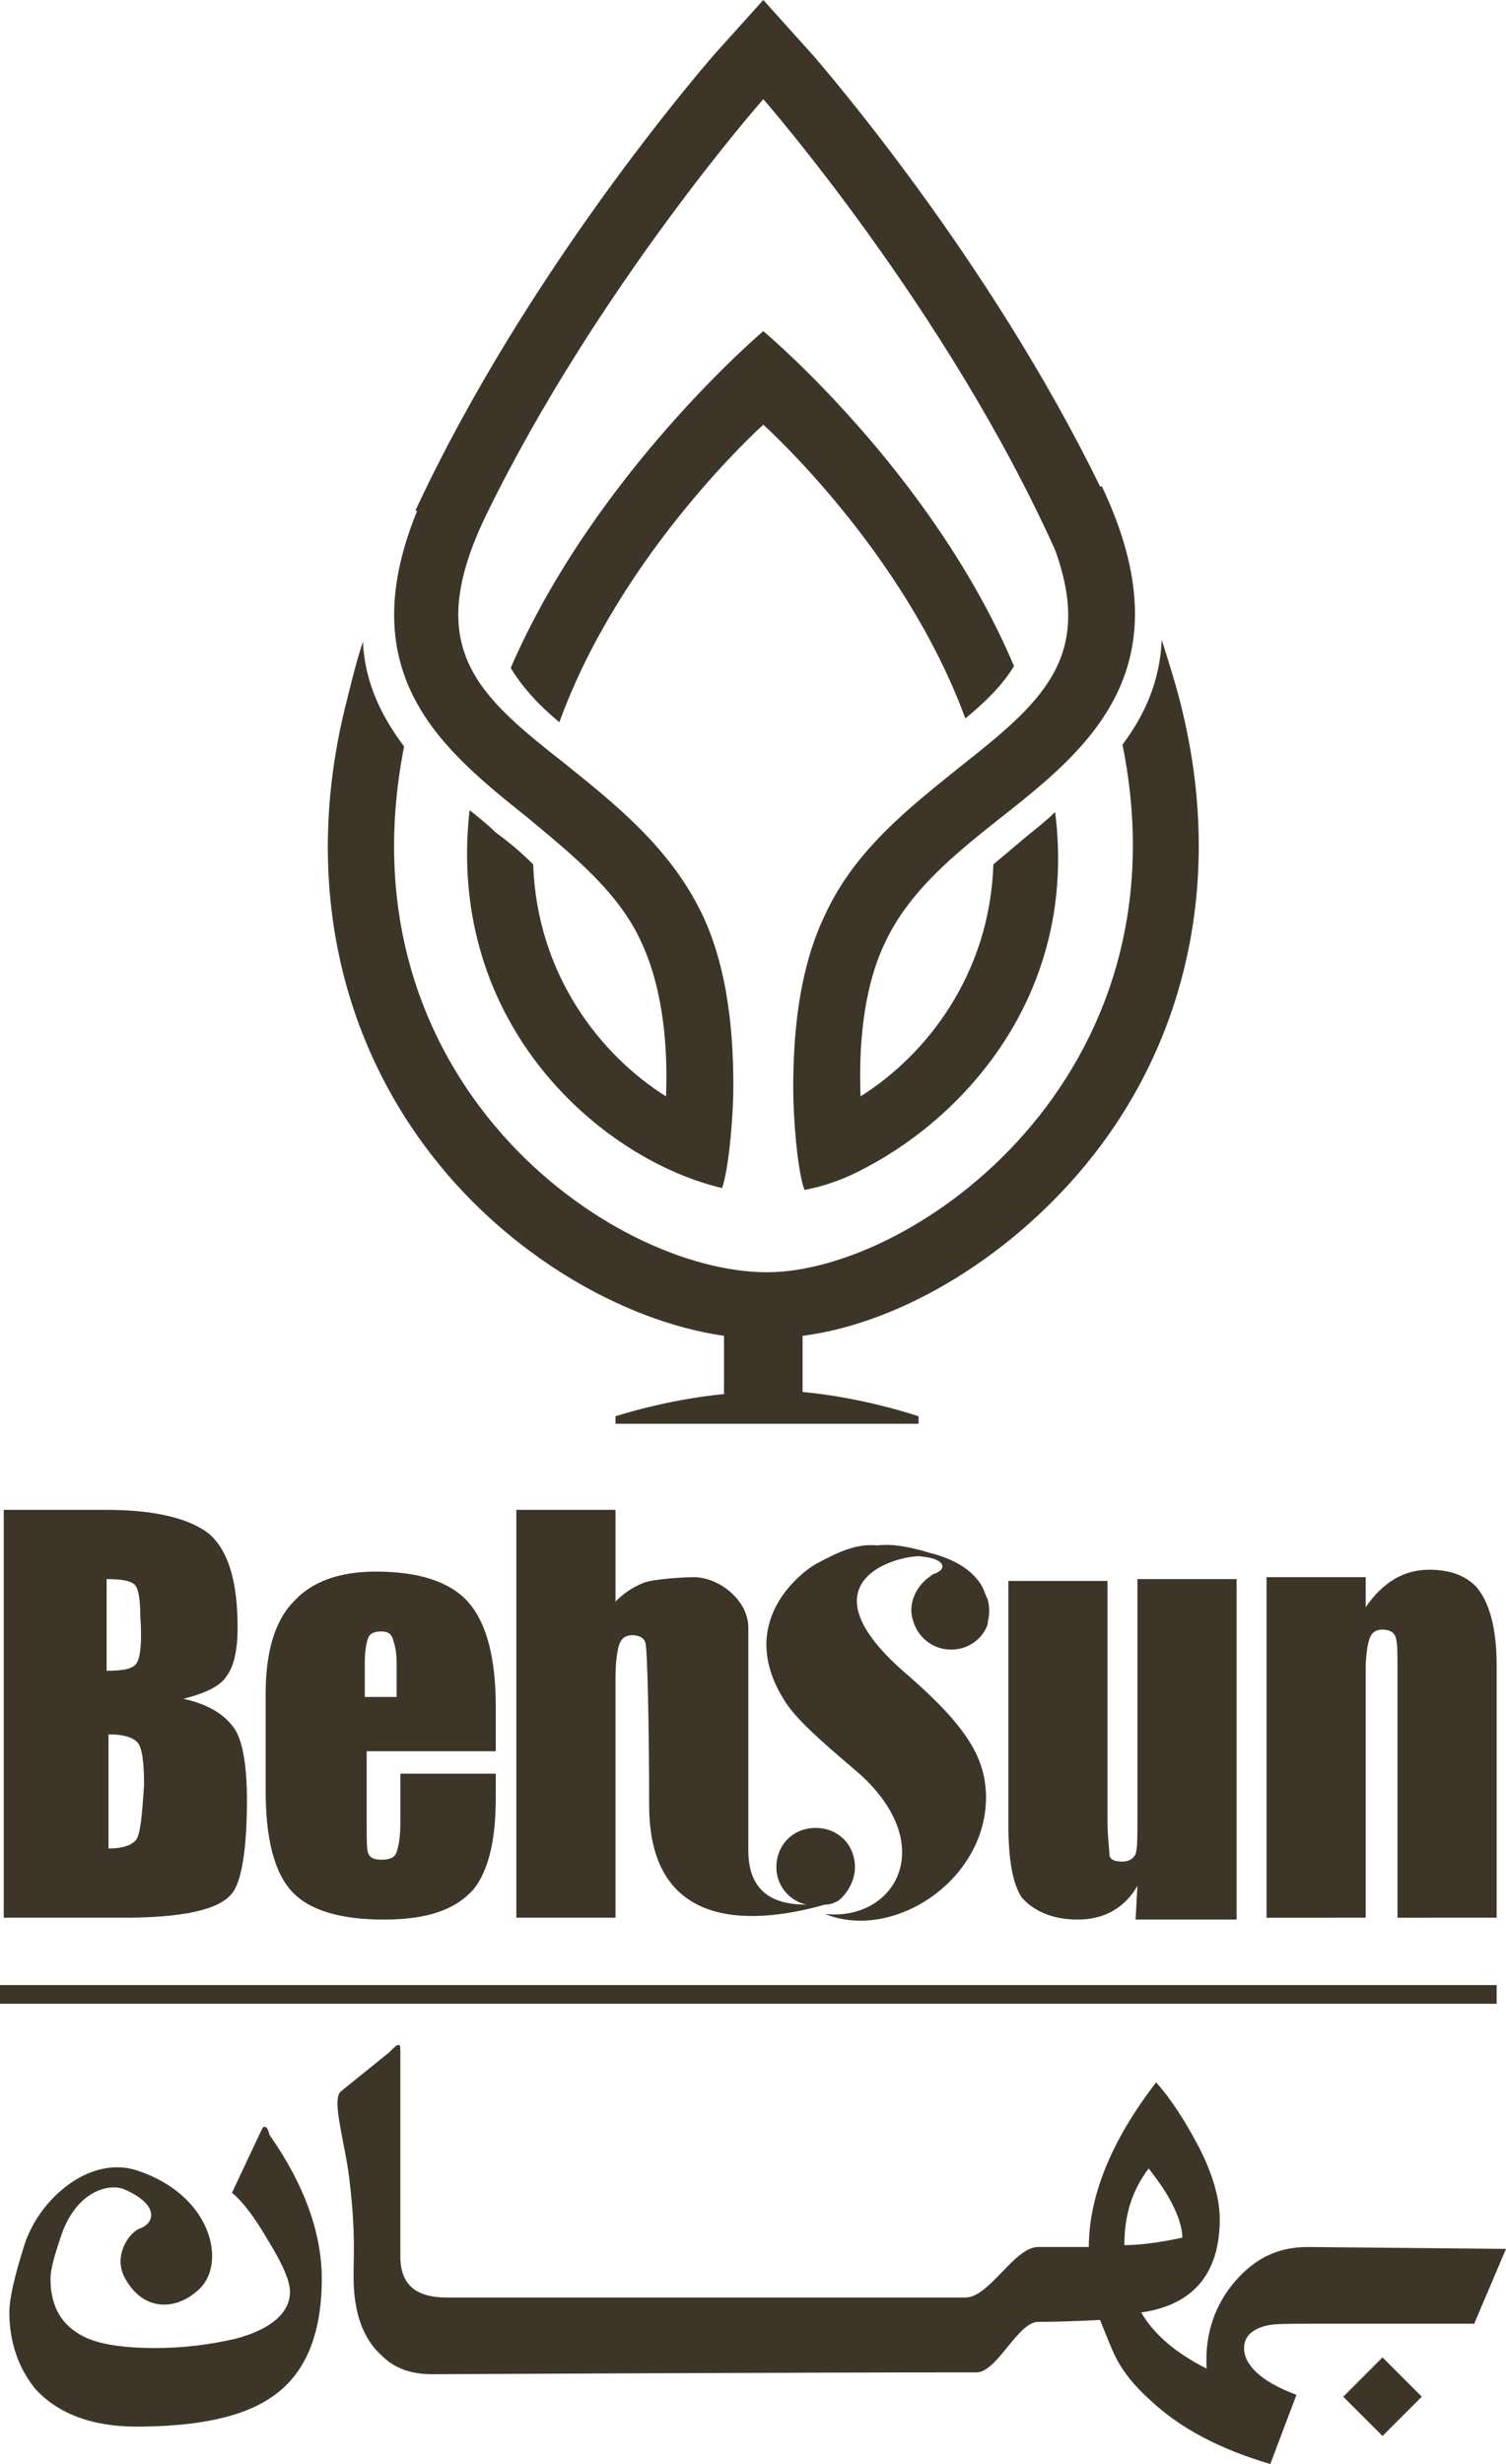
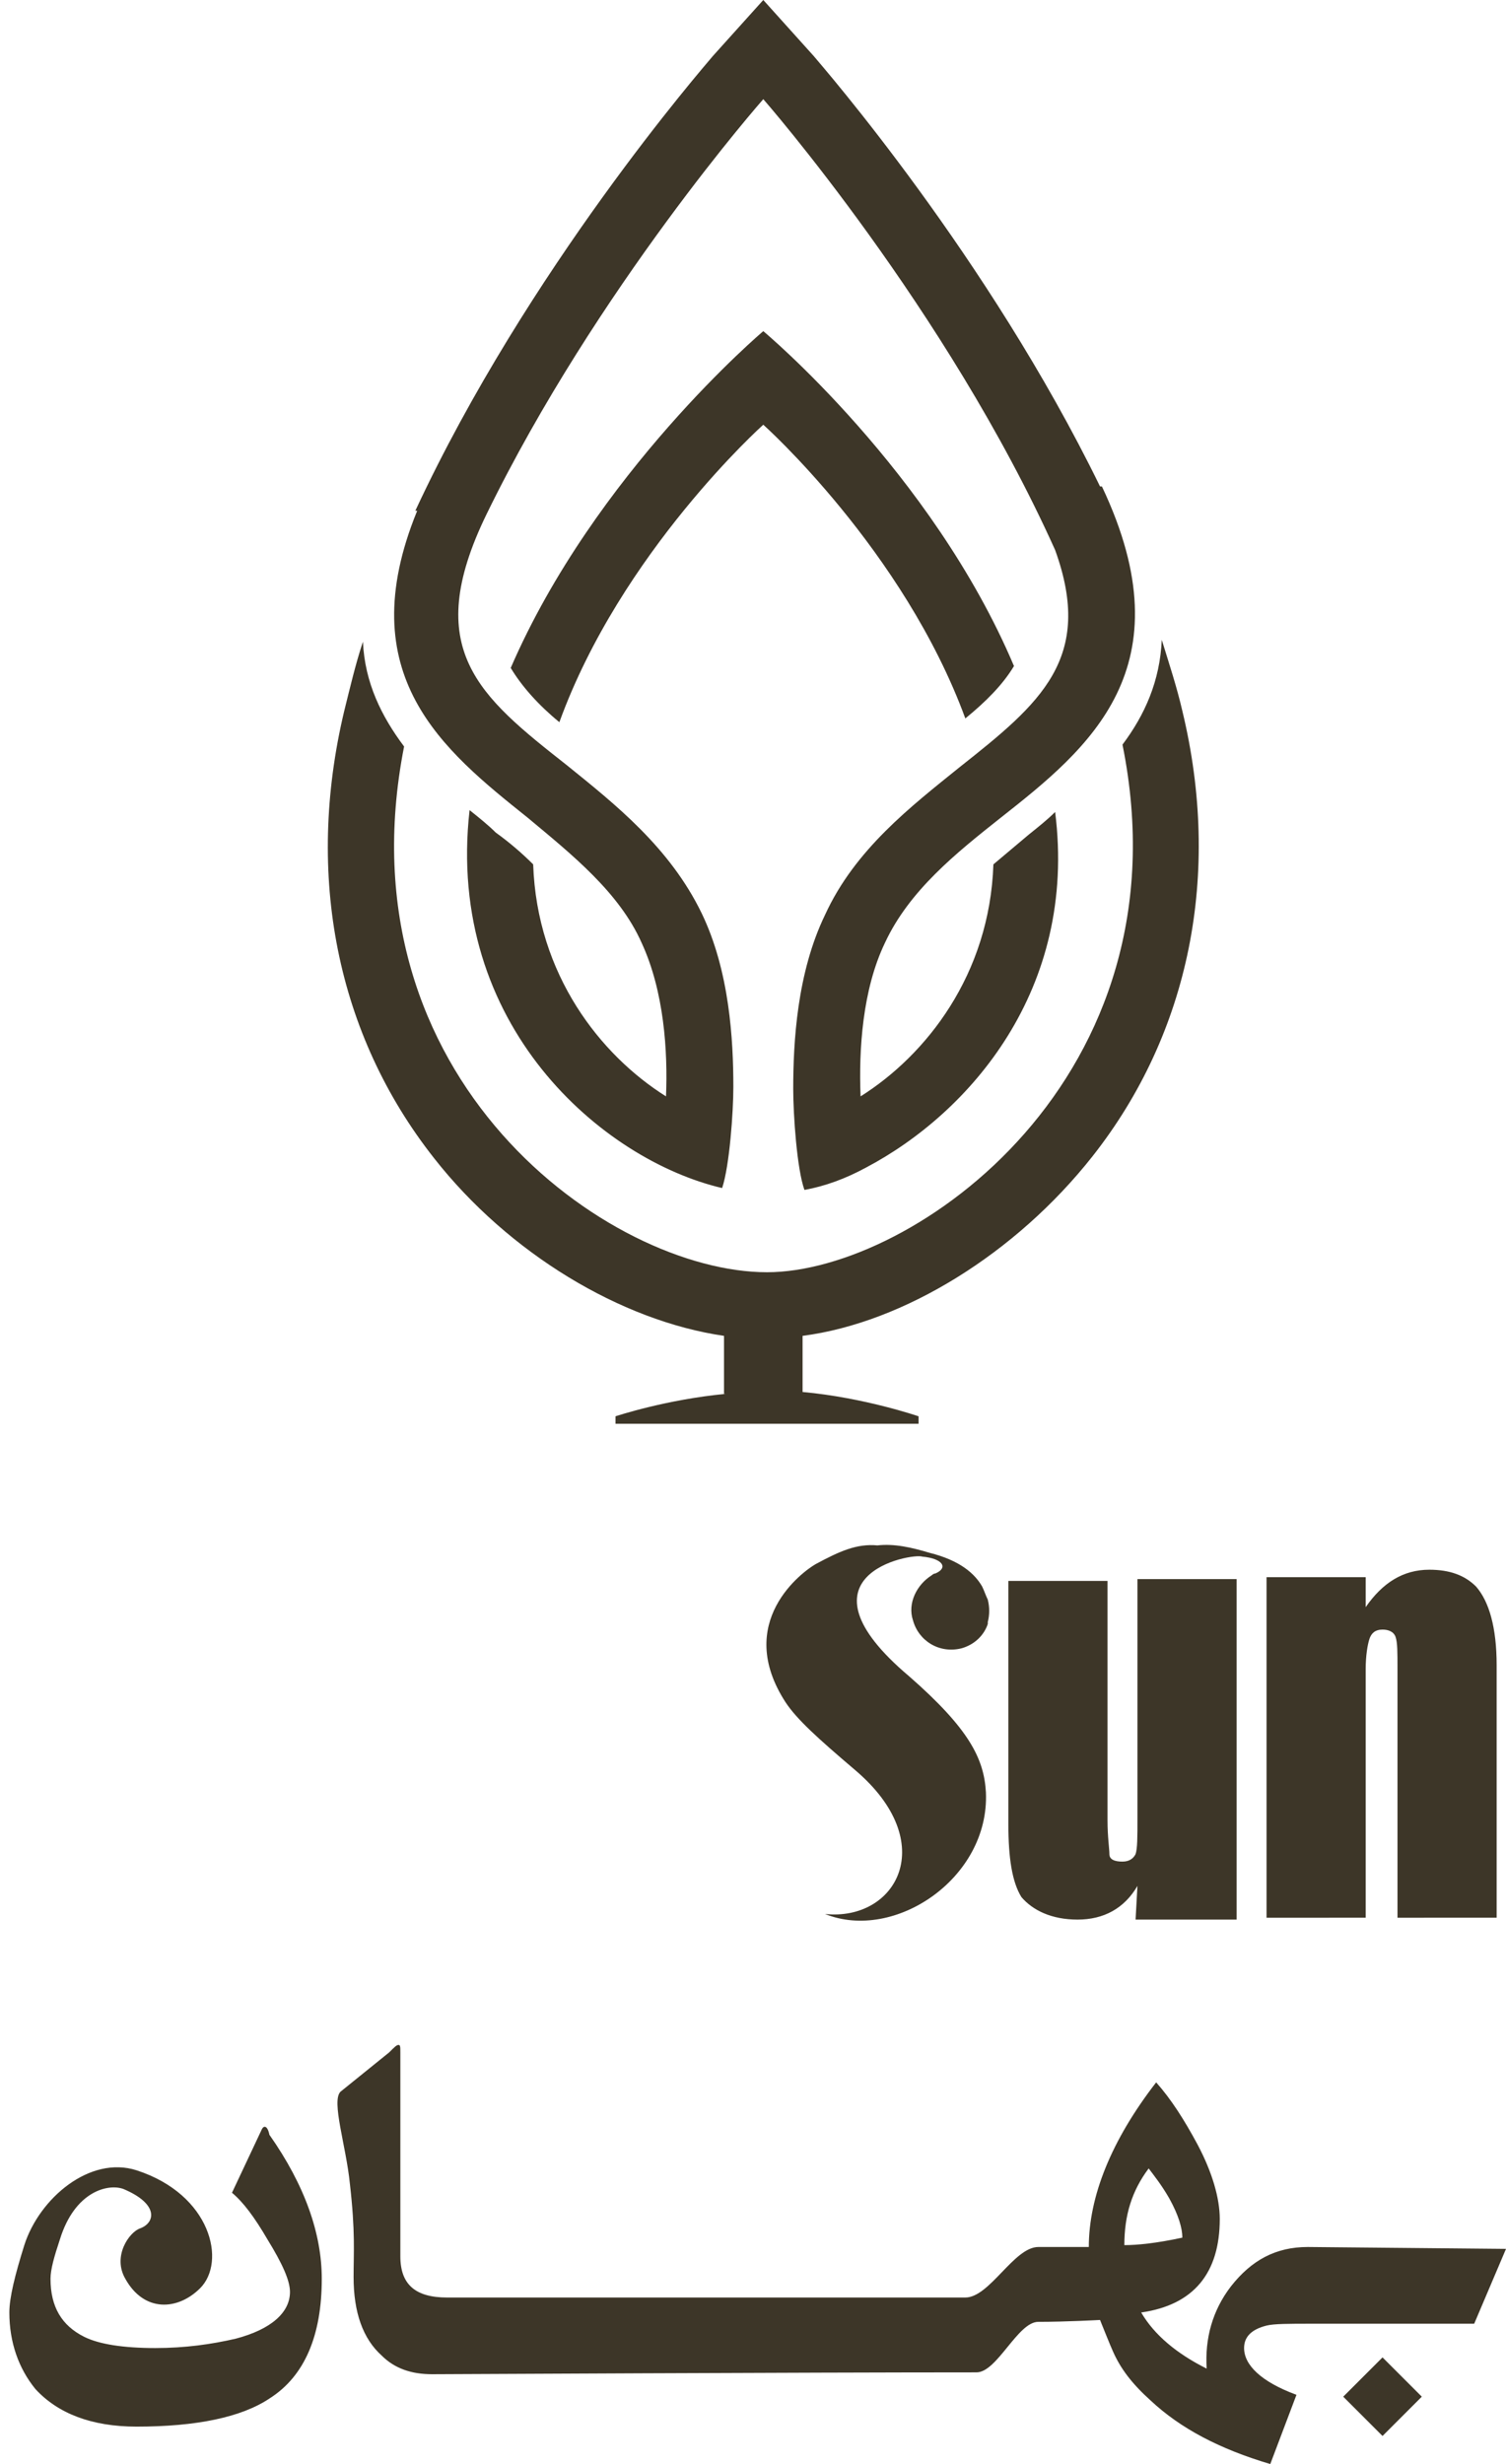
<svg xmlns="http://www.w3.org/2000/svg" id="Layer_1" x="0px" y="0px" viewBox="0 0 80.5 131.7" style="enable-background:new 0 0 80.5 131.7;" xml:space="preserve">
  <style type="text/css"> .st0{fill:#3D3628;} </style>
  <g>
    <g id="Rectangle_3_copy_2_">
      <g>
-         <rect y="106.1" class="st0" width="80" height="1" />
-       </g>
+         </g>
    </g>
    <path class="st0" d="M58.4,61.8c-4.1,5.2-10.1,8.9-15.5,9.6v3c3.3,0.3,6.2,1.3,6.2,1.3v0.4H32.9v-0.4c0,0,2.7-0.9,5.9-1.2h-0.1 v-3.1c-5.5-0.8-11.5-4.4-15.5-9.5C18,55.3,16.3,46.8,18.4,38c0.3-1.2,0.6-2.5,1-3.7c0.1,2.2,1,4,2.2,5.6C18.1,57.7,32.6,68,41,68 c7.8,0,22.6-10.4,19-28.2c1.2-1.6,2-3.4,2.1-5.6c0.4,1.3,0.8,2.5,1.1,3.8C65.3,46.7,63.6,55.2,58.4,61.8z M29.9,38.6 c-1.1-0.9-2-1.9-2.6-2.9c4.5-10.4,13.5-18,13.5-18s9,7.5,13.4,17.9c-0.6,1-1.5,1.9-2.6,2.8c-3.3-9-10.8-15.7-10.8-15.7 S33.2,29.5,29.9,38.6z M53.5,43.7c-2.4,1.9-4.9,3.9-6.2,6.7c-1.2,2.5-1.4,5.7-1.3,8.2c3.5-2.2,6.9-6.5,7.1-12.4 c0.6-0.5,1.3-1.1,1.9-1.6c0.5-0.4,1-0.8,1.4-1.2c1.2,9.5-4.6,16.1-10.1,19l0,0l0,0c-1.1,0.6-2.2,1-3.3,1.2l0,0 c-0.4-1.1-0.6-4-0.6-5.4c0-2.5,0.2-6.2,1.7-9.3c1.6-3.5,4.6-5.8,7.2-7.9c4.3-3.4,7.2-5.8,5.1-11.6C50.6,16.5,40.8,5.3,40.8,5.3 S31.9,15.4,26,27.5l0,0c-3.5,7.2-0.4,9.7,4.3,13.4c2.6,2.1,5.5,4.4,7.2,7.9c1.5,3.1,1.7,6.8,1.7,9.3c0,1.3-0.2,4.2-0.6,5.4l0,0l0,0 c-6.4-1.5-14.8-8.7-13.5-20.2c0.5,0.4,1,0.8,1.4,1.2c0.7,0.5,1.4,1.1,2,1.7c0.2,5.9,3.6,10.2,7.1,12.4c0.1-2.4-0.1-5.6-1.3-8.2 c-1.2-2.7-3.7-4.7-6.1-6.7c-4.5-3.6-9.5-7.6-5.9-16.4h-0.1C28.2,14.4,37.6,3.6,38.1,3l2.7-3l2.7,3c0.5,0.6,9.3,10.7,15.3,23h0.1 C63.5,35.7,58.2,40,53.5,43.7z" />
    <g id="زرسان_copy_2">
      <g>
        <path class="st0" d="M73,89.2c0-0.7,0.1-1.3,0.2-1.6c0.1-0.3,0.3-0.5,0.7-0.5c0.3,0,0.6,0.1,0.7,0.4s0.1,0.8,0.1,1.7v13.3H80V89 c0-2-0.4-3.4-1.1-4.2c-0.6-0.6-1.4-0.9-2.5-0.9c-1.4,0-2.5,0.7-3.4,2v-1.6h-5.3v18.2H73C73,102.5,73,89.2,73,89.2z M45.7,94.6 c4.6,3.9,2.2,8.1-1.6,7.7c3.7,1.5,8.8-1.9,8.6-6.5c-0.1-1.8-0.9-3.4-4.1-6.2c-6.4-5.4,0.1-6.6,0.7-6.4h-0.1h0.1 c1.1,0.1,1.4,0.6,0.7,0.9c-0.1,0-0.2,0.1-0.2,0.1c-0.8,0.5-1.3,1.5-1,2.4c0.3,1.1,1.4,1.8,2.6,1.5c0.7-0.2,1.2-0.7,1.4-1.3l0,0 c0,0,0,0,0-0.1c0.1-0.4,0.1-0.8,0-1.2c-0.1-0.2-0.2-0.5-0.3-0.7c-0.4-0.7-1.2-1.4-2.8-1.8c-1-0.3-1.9-0.5-2.8-0.4 c-1.1-0.1-2,0.3-3.3,1C42.9,84,39.2,86.7,42,91C42.6,91.9,43.7,92.9,45.7,94.6z M57.6,102.6c1.4,0,2.5-0.6,3.2-1.8l-0.1,1.8h5.4 V84.4h-5.3v12.8c0,1,0,1.6-0.1,1.9c-0.1,0.2-0.3,0.4-0.7,0.4c-0.4,0-0.7-0.1-0.7-0.4s-0.1-0.9-0.1-1.8V84.5h-5.3v13 c0,1.8,0.2,3.1,0.7,3.9C55.2,102.1,56.2,102.6,57.6,102.6z M69.9,120.1c-1.7,0-3,0.7-4.1,2.1c-1,1.3-1.4,2.8-1.3,4.4 c-1.6-0.8-2.8-1.8-3.5-3c2.8-0.4,4.2-2.1,4.2-5c0-1.1-0.4-2.5-1.2-4c-0.7-1.3-1.4-2.4-2.2-3.3c-2.4,3.1-3.6,6.1-3.6,8.8 c0,0-1.2,0-2.7,0c-1.3,0-2.6,2.7-3.9,2.7c-7.6,0-27.7,0-27.7,0c-1.7,0-2.5-0.7-2.5-2.2v-10.9c0-0.3,0-0.4-0.1-0.4l0,0 c-0.1,0-0.2,0.1-0.5,0.4l-2.6,2.1c-0.5,0.5,0.3,2.9,0.5,4.9c0.3,2.6,0.2,3.7,0.2,5c0,1.9,0.5,3.3,1.5,4.2c0.7,0.7,1.6,1,2.7,1 c0,0,20.1-0.1,29.1-0.1c1.1,0,2.2-2.7,3.3-2.7c1.5,0,3.3-0.1,3.3-0.1s0.6,1.5,0.7,1.7c0.4,0.9,1,1.7,2,2.6 c1.6,1.5,3.7,2.6,6.4,3.4l1.4-3.7c-1.9-0.7-2.8-1.6-2.8-2.5c0-0.6,0.4-1,1.2-1.2c0.4-0.1,1.2-0.1,2.4-0.1h8.7l1.7-4L69.9,120.1z M61.4,115.9c0.3,0.4,0.7,0.9,1.1,1.6c0.5,0.9,0.7,1.6,0.7,2.1c-1.4,0.3-2.4,0.4-3.1,0.4C60.1,118.4,60.5,117.1,61.4,115.9z M71.8,128.1l2.1,2.1l2.1-2.1l-2.1-2.1L71.8,128.1z M14,113.8l-1.6,3.4c0.6,0.5,1.2,1.3,1.9,2.5c0.8,1.3,1.2,2.2,1.2,2.8 c0,1.1-1,2-2.9,2.5c-1.3,0.3-2.7,0.5-4.3,0.5c-1.7,0-3-0.2-3.8-0.6c-1.2-0.6-1.8-1.6-1.8-3.1c0-0.5,0.2-1.2,0.5-2.1 c0.8-2.6,2.6-3,3.4-2.7c1.9,0.8,1.7,1.8,0.9,2.1c-0.6,0.2-1.5,1.5-0.8,2.7c1,1.8,2.8,1.7,4,0.5c1.4-1.4,0.6-5-3.4-6.3 c-2.5-0.8-5.2,1.5-6,4c-0.5,1.6-0.8,2.8-0.8,3.6c0,1.6,0.5,3,1.4,4.1c1.2,1.3,3,2,5.4,2c3.2,0,5.6-0.5,7.1-1.5 c1.9-1.2,2.8-3.4,2.8-6.4c0-2.4-0.9-5-2.8-7.7C14.3,113.6,14.1,113.6,14,113.8z" />
      </g>
    </g>
    <g id="Newsun_copy_2_">
      <g>
-         <path class="st0" d="M20.1,84c-1.9,0-3.4,0.5-4.4,1.6c-1,1-1.5,2.7-1.5,4.9v5.2c0,2.7,0.5,4.5,1.5,5.5c0.9,0.9,2.5,1.4,4.8,1.4 s3.8-0.5,4.8-1.6c0.8-1,1.2-2.6,1.2-4.9v-1.3h-5.1v2.7c0,0.7-0.1,1.2-0.2,1.5c-0.1,0.3-0.4,0.4-0.8,0.4c-0.4,0-0.6-0.1-0.7-0.3 c-0.1-0.2-0.1-0.7-0.1-1.6v-3.9h6.9v-2.4c0-2.6-0.5-4.5-1.5-5.6S22.3,84,20.1,84z M21.1,90.7h-1.6v-1.9c0-0.6,0.1-1.1,0.2-1.3 c0.1-0.2,0.3-0.3,0.7-0.3c0.3,0,0.5,0.1,0.6,0.4s0.2,0.7,0.2,1.2v1.9H21.1z M45.7,99.8c0-1.2-0.9-2.1-2.1-2.1s-2.1,0.9-2.1,2.1 c0,1,0.7,1.8,1.6,2c-1.4,0-3.1-0.4-3.1-2.9c0-2.1,0-10.8,0-11.9c0-1.5-1.6-2.7-2.9-2.7c-0.6,0-2.2,0.1-2.7,0.3s-1,0.5-1.5,1v-4.9 h-5.3v21.8h5.3V89.7c0-0.9,0.1-1.5,0.2-1.8c0.1-0.3,0.3-0.5,0.7-0.5c0.3,0,0.6,0.1,0.7,0.4c0.1,0.3,0.2,4.4,0.2,8.7 c0,7.5,6.9,6,9.4,5.3c0.3,0,0.5-0.1,0.7-0.2c0.1,0,0.1,0,0.1,0s0,0-0.1,0C45.2,101.3,45.7,100.6,45.7,99.8z M9.8,90.8 c1.2-0.3,2-0.7,2.3-1.2c0.4-0.5,0.6-1.4,0.6-2.6c0-2.5-0.5-4.1-1.5-5c-1-0.8-2.8-1.3-5.5-1.3H0.2v21.8h6.4c3.1,0,5.1-0.4,5.8-1.3 c0.5-0.6,0.8-2.3,0.8-5c0-1.7-0.2-3-0.6-3.7C12.1,91.7,11.2,91.1,9.8,90.8z M7.3,98.3c-0.2,0.3-0.7,0.5-1.5,0.5v-6.1 c0.9,0,1.4,0.2,1.6,0.5s0.3,1,0.3,2.2C7.6,97,7.5,98,7.3,98.3z M7.3,88.9c-0.2,0.3-0.7,0.4-1.6,0.4v-4.9c0.8,0,1.3,0.1,1.5,0.3 s0.3,0.8,0.3,1.7C7.6,87.8,7.5,88.6,7.3,88.9z" />
-       </g>
+         </g>
    </g>
  </g>
</svg>